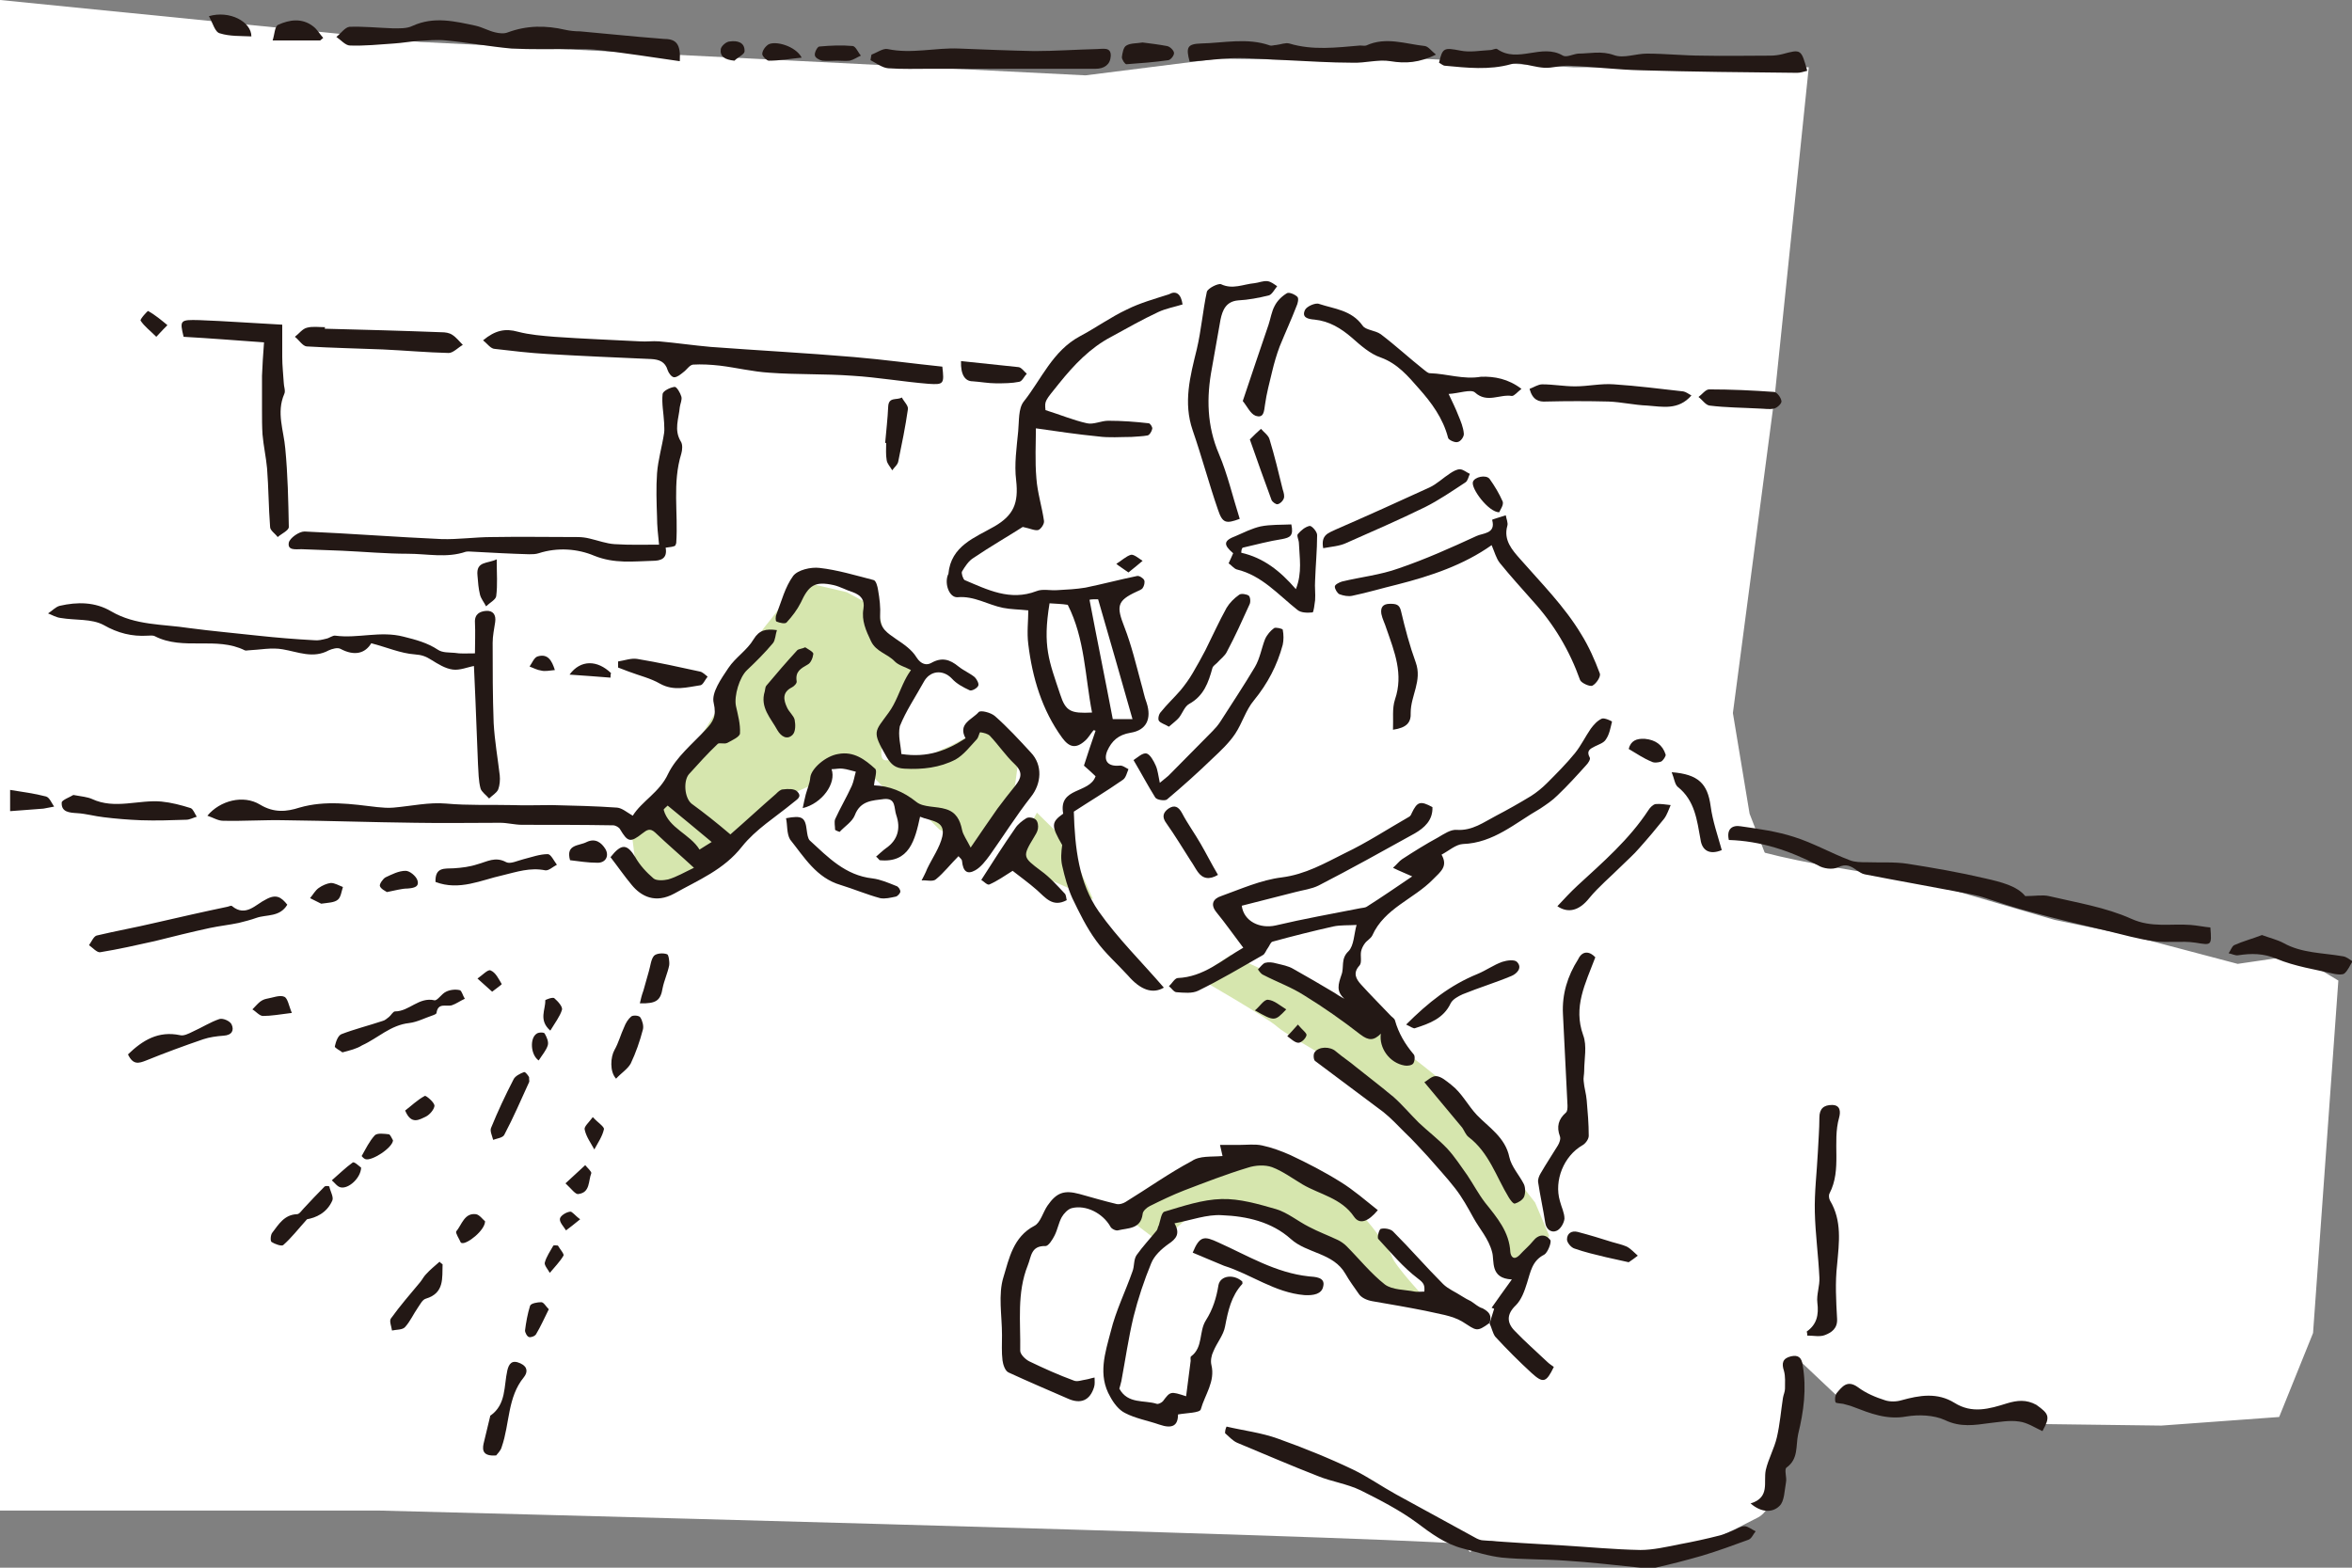
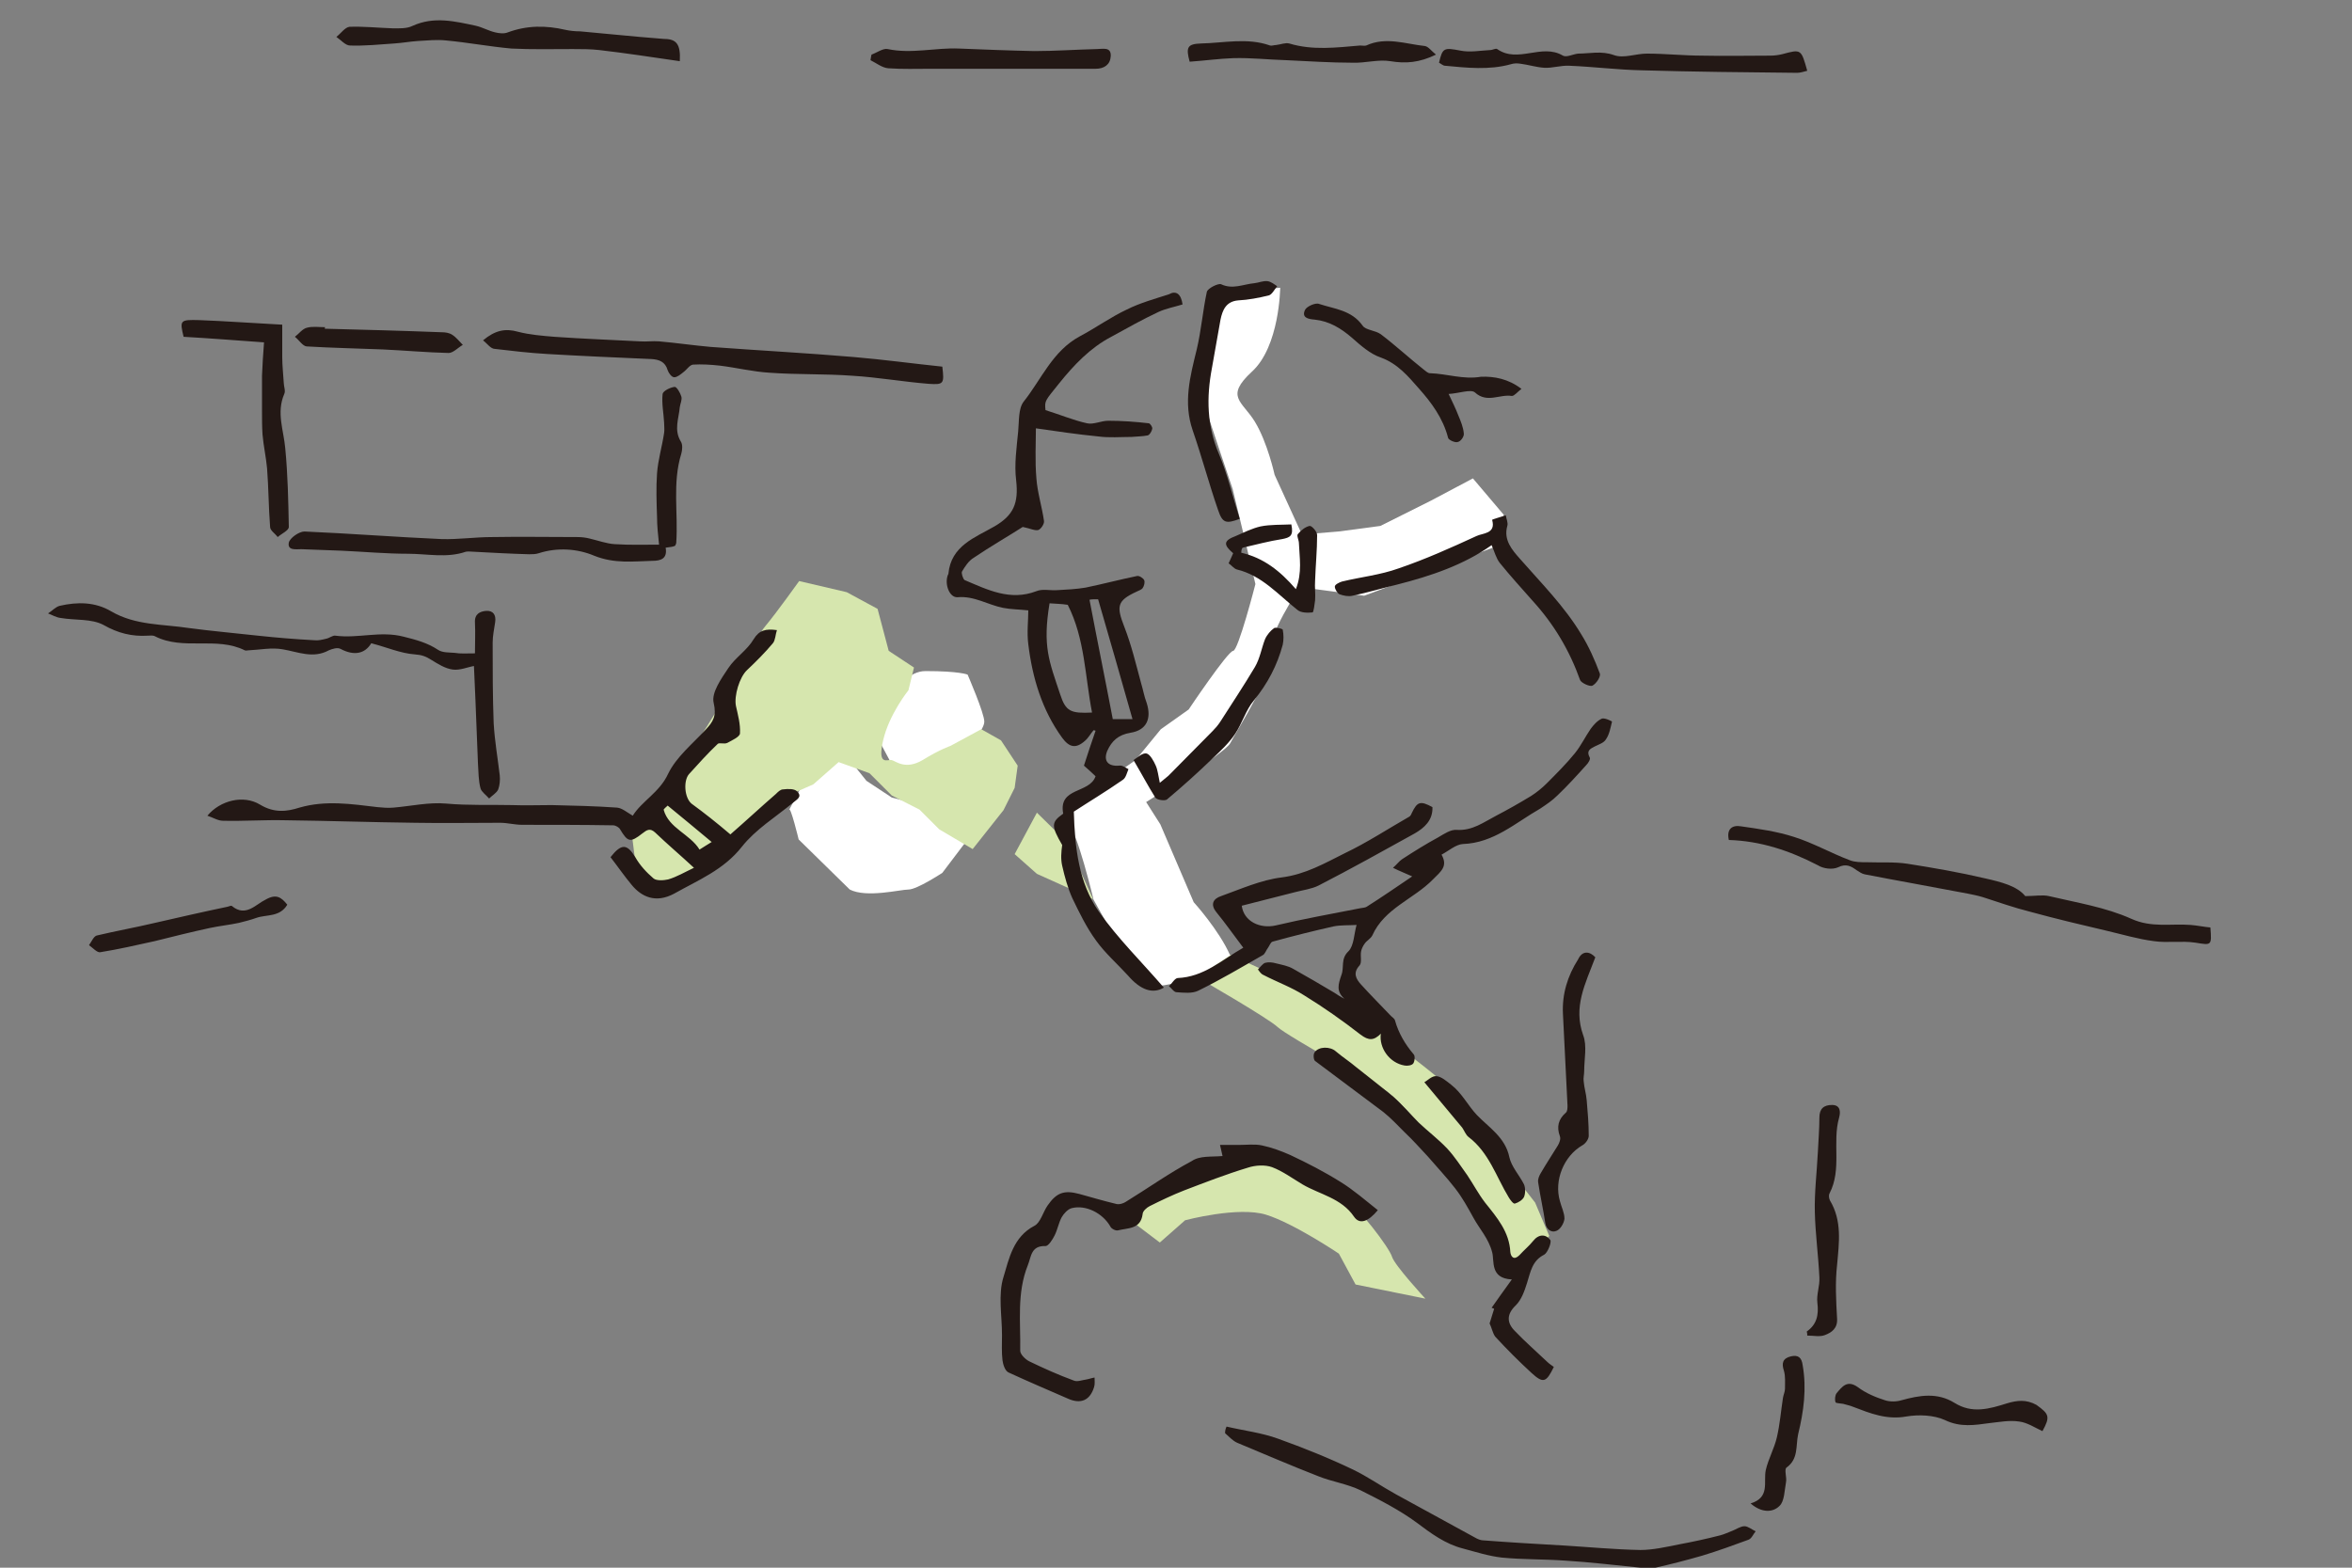
<svg xmlns="http://www.w3.org/2000/svg" version="1.1" id="レイヤー_1" x="0" y="0" viewBox="0 0 465 310" xml:space="preserve">
  <rect x="0" y="0" width="465" height="310" fill="#808080" stroke="none" />
  <style>.st0{fill:#fff}.st1{fill:#d6e6ae}.st2{fill:#231815}</style>
-   <path class="st0" d="M289.4 305.3c-21.6-1.7-214.6-6.6-214.6-6.6H0V0l83.2 8.3 131.4 6.6 26.2-3.3 29.5.4 10.8-.4 29.9 1.7h46.6L350.9 78l-8.3 63 3.3 19.9 11.6 29.9-11.5 81.3-40 26.5-15.4 8.3-1.2-1.6z" />
  <path class="st0" d="M168 175.9c3.3 1.7 10 0 11.6 0 1.7 0 6.7-3.3 6.7-3.3l5-6.6s-6.7-5.8-7.5-6.2c-.8-.4-7.5-2.1-7.5-2.1l-5-3.3-4-5s-4.3 0-6 1.7c-1.7 1.7-5.5 9.7-5.3 9 .3-.7 1.9 5.9 1.9 5.9l10.1 9.9zM178 154.3l-4.6-8.6s2.9-13 9.6-13 8.3.7 8.3.7 3.3 7.6 3.3 9.3-3.3 5-3.3 5l-13.3 6.6z" />
-   <path class="st0" d="M221.2 157.6l-5.8-10.2 4.2-3-10-5-3.3-11.6v-6.6l-5-1.7s-8.3 0-8.3-1.7-6.7-3.3-5-5c1.7-1.7 13.3-10 13.3-10l3.3-6.6-1.7-11.6s5-8.3 6.7-10c1.7-1.7 15-11.6 20-13.3 5-1.7 13.3-1.7 13.3-1.7s28.3-1.7 38.3 16.6c10 18.3 5 10 6.7 11.6 1.7 1.7 3.3 6.6 3.3 6.6l2.7 5s4.4 13.7 5.8 15.1c1.5 1.5 16.4 14.7 16.4 23s11.6 11.6 11.6 11.6 11.6 10 11.6 14.9c0 5 39.9 10 39.9 10l27 7.9 15 3.1 21.2 5.6 11.6-1.7 8.3 5-5 69.7-6.7 16.6-23.3 1.7-23.3-.3-21.6-3-18.3-1.7-9.1-8.6s-.8 28.5-7.5 31.8c-6.7 3.3-13.3 8.3-34.9 6.6-21.6-1.7-32.7-4.4-40.5-9.7-7.8-5.3-19.4-11.9-21.1-11.9-1.7 0-8.3-3.3-8.3-3.3l-13.3-1.7-10-6.6h-8.3s-16.6 0-13.3-5c3.3-5 4.2-22.4 4.2-22.4l6.7-1.7s1.7-10 5-8.3c3.3 1.7 11.6 4.4 11.6 4.4l15 7.2s20 6.6 28.3 8.3c8.3 1.7 16.6 3.3 16.6 3.3l13.3 3.3s3.3-14.9 8.3-18.3l-5-10-11.4-16.9-10.3-6.4-3.3-4.1s-11.6-7.5-10-10.8c1.7-3.3 3.3-13.3 3.3-13.3l4.7-6.6-28 10-20-6.6-5.6-22zM114.5 199.3s-16.2 44.1-18.4 49.3-11.8 12.5-11.8 18.4-3.7 16.2.7 15.4c4.4-.7 9.6-5.1 9.6-5.1l9.6-17.7s6.2-29 9.6-33.8.7-26.5.7-26.5zM110.1 188.2l-24.3 12.5s-22.1 8.1-28.8 12.5c-6.6 4.4-19.9 8.8-19.2 12.5.7 3.7 4.4 8.1 4.4 8.1s9.3-3.4 23.6-8.8c14.3-5.5 17.7-6.6 26.5-14.7 8.9-8.1 17.8-22.1 17.8-22.1zM113 163.2c-4.4-.7-55.3 0-55.3 0s-31 1.5-33.9 1.5c-2.9 0-19.9 2.2-19.2 7.4.7 5.1-2.7 9.2 5.9 11 8.6 1.8 23.6-2.2 23.6-2.2s40.9-6 43.5-7.4c2.6-1.4 28-.7 18.4 2.9-9.6 3.7-27.3 6.6-25.1 10.3 2.2 3.7 3.7 5.9 11.8 2.9 8.1-2.9 5.9-.7 19.9-5.9 14-5.1 9.9 4.2 14-5.1 4.2-9.2-3.6-15.4-3.6-15.4z" />
  <path class="st1" d="M222.7 240.7l6.6 5 5-4.4s10.5-2.8 16-1.1c5.5 1.7 14.4 7.7 14.4 7.7l3.3 6.1 13.8 2.8s-6.1-6.6-6.6-8.3-6.6-9.9-10-12.1c-3.3-2.2-4.9-5.4-9.4-5.5-4.5-.1-6.6-3.3-12.2-1.1-5.4 2-20.9 10.9-20.9 10.9zM205 160.7l6.1 6 5 11.1-11.1-5-4.4-3.9zM243.2 188.8l-6.6 4.4s14.1 8.1 16 9.9c1.9 1.8 21.6 12.7 21.6 12.7s6.4 5.1 10 12.1c3.5 7 10.5 12.7 11.1 14.3.6 1.7 3 10.2 3.3 10.5.3.3 7.7-8.3 7.7-8.3l-2.8-6.6s-19.2-24.6-19.4-24.8c-.1-.3-13.3-10.5-14.9-11.6-1.7-1.1-9.4-5-9.4-5l-16.6-7.6zM180.7 132l-5-3.3-2.2-8.3-6.1-3.3-9.4-2.2s-4.5 6.3-6.6 8.8c-2.1 2.5-5 8.8-5 8.8l-2.2 3.9-4.4 7.2-10 15.4-5 5 1.1 8.8 5 2.2 10-5 9.4-9.9 5.5-2.8 5-2.2 5-4.4 6.1 2.2 4.4 4.4 5.5 2.8 3.9 3.9 6.6 3.9 6.1-7.7 2.2-4.4.6-4.4-3.3-5-3.9-2.2-6.1 3.3s-2.1.7-5.5 2.8c-3.4 2-5.3.2-6.1 0-.8-.2-2.9 1.3-1.7-3.9s5-9.9 5-9.9l1.1-4.5z" />
  <path class="st0" d="M253.1 56.9L239.9 58s-2.2 19.9-1.7 22.1c.6 2.2 5.5 16.6 5.5 16.6l2.8 11.6 1.7 7.2s-3.4 13.2-4.4 13.2c-1.1.1-8.8 11.6-8.8 11.6l-5.5 3.9-5 6.1-9.4 6.6s-5.5 5-3.9 6.1c1.7 1.1 5 14.9 5 14.9l7.7 13.8s1.4 3.1 3.9 3.3c2.4.2 8.8-1.7 8.8-1.7l6.6-4.4c-2.2-5-7.2-10.5-7.2-10.5l-6.6-15.4-2.8-4.4s15.5-9.6 16.6-11.6c1-2 9.7-15.8 8.3-18.2-1.4-2.4 5.5-12.7 5.5-12.7l12.7 1.7 26.5-9.9 1.1-6.1-6.1-7.2-8.3 4.4-10 5-8.3 1.1-7.2.6-5.4-11.8s-1.4-6.4-3.9-10.5-6-4.9-.6-9.9c5.5-5 5.6-16.6 5.6-16.6z" />
  <path class="st2" d="M233.8 60.2c-1.6.5-3.3.8-4.8 1.5-3.2 1.5-6.2 3.2-9.3 4.9-4.2 2.2-7.4 5.6-10.3 9.2-2.8 3.5-2.9 3.4-2.7 5.3 2.9.9 5.5 2 8.2 2.6 1.3.3 2.8-.5 4.2-.5 2.7 0 5.4.2 8 .5.3 0 .8.8.7 1.1-.1.5-.5 1.2-.9 1.3-1 .2-2.1.2-3.2.3-2.2 0-4.4.2-6.6-.1-4.1-.4-8.1-1-12.3-1.6 0 2.9-.2 6.4.1 9.9.2 2.8 1.1 5.6 1.5 8.4.1.6-.6 1.6-1.1 1.8-.7.2-1.6-.3-3.1-.6-2.8 1.8-6.3 3.8-9.7 6.1-1 .6-1.7 1.7-2.3 2.7-.2.3.2 1.5.5 1.7 4.5 1.9 9 4.2 14.2 2.2 1.2-.5 2.7-.1 4.1-.2 1.9-.1 3.8-.2 5.6-.5 3.4-.7 6.8-1.6 10.2-2.3.4-.1 1.2.4 1.4.8.2.4 0 1.2-.3 1.6-.2.3-.8.5-1.2.7-3.9 1.8-4 2.9-2.4 7 1.4 3.6 2.3 7.4 3.3 11.1.4 1.3.6 2.6 1.1 3.9 1 3.1 0 5.4-3.2 5.9-2.4.4-3.7 1.6-4.6 3.6-.8 2 .2 3.1 2.4 2.9.6-.1 1.2.4 1.8.7-.3.7-.5 1.7-1.1 2.1-3.3 2.3-6.8 4.4-9.7 6.3.2 7.2 1 14.1 4.9 19.7 3.8 5.4 8.6 10.1 12.9 15.1-2.2 1.3-4.6.5-7.1-2.4-2.1-2.3-4.5-4.4-6.3-6.9-1.9-2.6-3.3-5.5-4.7-8.4-.9-2-1.5-4.2-2-6.4-.3-1.3-.2-2.7 0-4.1-2.2-3.8-2.2-4.5.2-6.2-1-5.3 5.2-3.9 6.4-7.4-.6-.6-1.4-1.3-2.3-2.1.7-2.2 1.5-4.6 2.3-6.9-.1 0-.2-.1-.4-.1-.6.7-1 1.5-1.7 2.1-1.8 1.6-3.1 1.3-4.5-.6-4-5.5-5.9-11.9-6.7-18.5-.3-2.3 0-4.7 0-6.7-1.9-.2-3.5-.2-5-.5-3-.6-5.7-2.4-9-2.1-1.6.1-2.6-2.6-1.9-4.4 0-.1.1-.1.1-.2.5-5.6 5.3-7.2 9.1-9.4s4.8-4.6 4.3-9.1c-.4-3.2.1-6.5.4-9.7.2-2 0-4.5 1.1-5.9 3.5-4.4 5.7-10 11.1-12.9 3.2-1.7 6.1-3.8 9.3-5.3 2.6-1.3 5.5-2.1 8.3-3 1.4-.8 2.4-.1 2.7 2zm-26.3 59.1c-1.4 8.5-.1 11.4 2.1 18 1.1 3.4 2.1 3.8 6.3 3.6-1.4-7.2-1.4-14.6-4.8-21.3-1.2-.2-2.4-.2-3.6-.3zm7.9-.7c1.5 7.9 3.1 15.7 4.6 23.6h3.9c-2.3-8.1-4.5-15.8-6.8-23.7-.7 0-1.4 0-1.7.1zM273 204.4c-1.4 1.4-2.4 1.4-4 .2-3.6-2.8-7.3-5.4-11.2-7.8-2.5-1.6-5.3-2.6-8-4-.5-.2-.8-.7-1.1-1.1.5-.5.9-1.1 1.4-1.3.7-.2 1.5-.1 2.2.1 1.2.3 2.4.5 3.4 1.1 2.7 1.5 5.4 3.1 8.1 4.7.6.4 1.2.8 2 1.2-1.7-1.5-1.2-2.9-.6-4.7.6-1.5-.2-3.2 1.4-4.7 1.1-1.1 1.1-3.5 1.6-5.2-1.6.1-3.2 0-4.6.3-4 .9-8 1.9-12 3-.4.1-.6.8-.9 1.2-.4.5-.6 1.3-1.1 1.5-4.2 2.4-8.4 4.9-12.7 7-1.2.6-2.9.4-4.3.3-.5 0-1-.8-1.5-1.2.6-.5 1.1-1.5 1.7-1.6 5.2-.2 8.8-3.6 13-6-1.9-2.5-3.5-4.8-5.3-7-1.3-1.6-.6-2.7.9-3.2 3.9-1.4 7.9-3.2 12-3.7 4.7-.6 8.5-2.8 12.5-4.8 4.4-2.1 8.5-4.8 12.7-7.2.2-.1.4-.4.5-.7 1.1-2.3 1.7-2.5 4.1-1.2.1 2.6-1.6 4.1-3.5 5.2-6.3 3.5-12.6 7-19 10.3-1.4.7-3.1.9-4.6 1.3-3.5.9-7.1 1.8-10.6 2.7.4 3.1 3.6 4.6 6.7 3.9 5.5-1.3 11.1-2.3 16.7-3.4.5-.1 1-.1 1.3-.3 3-1.9 5.9-3.9 9-6-1.3-.6-2.4-1-3.8-1.7.8-.7 1.2-1.3 1.8-1.7 2.3-1.5 4.7-3 7.1-4.3 1.2-.7 2.5-1.6 3.7-1.5 3.1.2 5.3-1.5 7.8-2.8 2.3-1.2 4.6-2.5 6.9-3.9 1.1-.7 2.2-1.6 3.1-2.5 1.9-1.9 3.9-3.9 5.6-6 1.2-1.5 2-3.2 3.1-4.8.6-.8 1.3-1.6 2.2-2 .5-.2 2 .5 2 .6-.3 1.2-.5 2.5-1.2 3.5-.4.7-1.4 1-2.2 1.4-1 .5-1.7.9-1 2.2.2.3-.3 1.1-.7 1.5-1.8 2-3.7 4.1-5.7 6-1 1-2.2 1.8-3.4 2.6-4.9 2.8-9.2 6.8-15.3 7-1.4.1-2.7 1.3-4.2 2.1 1.3 2.3-.1 3.3-1.7 4.9-3.8 3.9-9.6 5.7-12 11.1-.3.6-1.1 1-1.5 1.6-.3.4-.6 1-.7 1.5-.2.9.2 2.2-.3 2.8-1.4 1.5-.7 2.7.3 3.8 1.9 2.1 3.9 4.1 5.9 6.2.3.3.7.5.8.9.7 2.5 2 4.7 3.7 6.7.3.3.2 1.4-.1 1.8-.3.4-1.2.5-1.7.4-3-.5-5.1-3.5-4.7-6.3zM144.4 165c3.1-2.7 6-5.4 9-8 .4-.4.9-.9 1.4-.9.9-.1 2.2-.2 2.8.4 1.1 1.1-.1 1.6-.9 2.3-3.4 2.8-7.3 5.2-10 8.6-3.6 4.6-8.6 6.6-13.4 9.3-3.7 2-6.5.6-8.4-1.7-1.5-1.8-2.8-3.7-4.2-5.5 2.2-2.8 3.3-2.6 4.9 0 .9 1.6 2.2 3 3.6 4.2.6.5 2 .4 2.9.2 1.7-.5 3.2-1.4 5.1-2.3-2.7-2.5-5.3-4.7-7.7-7-1-.9-1.6-.5-2.5.2-2.4 1.9-2.9 1.7-4.4-.8-.2-.4-.9-.8-1.4-.8-6-.1-12-.1-18-.1-1.4 0-2.9-.4-4.3-.4-5.6 0-11.2.1-16.8 0-8.6-.1-17.2-.4-25.7-.5-4.1-.1-8.2.2-12.3.1-1 0-1.9-.6-3.1-1 2.5-3 7.1-4.2 10.4-2.2 2.8 1.7 5.3 1.4 7.8.6 5.2-1.5 10.3-.7 15.4-.1 1 .1 2.1.2 3.2.1 3.5-.3 7-1.1 10.4-.8 4.4.4 8.7.2 13 .3 2.6.1 5.3 0 7.9 0 4.3.1 8.6.2 12.9.5 1 .1 1.9.9 3.1 1.6 1.8-2.9 5.3-4.6 7-8.3 1.6-3.3 4.8-5.9 7.4-8.7 1.5-1.6 2.2-2.7 1.6-5.3-.5-2 1.5-4.8 2.9-6.9 1.4-2.1 3.7-3.5 5-5.7 1.1-1.8 2.4-2.1 4.6-1.8-.3.9-.3 2-.8 2.6-1.6 1.9-3.3 3.6-5.1 5.3-1.5 1.4-2.6 5.1-2.2 7.1.4 1.8.9 3.6.8 5.4 0 .7-1.6 1.4-2.5 1.9-.6.3-1.6-.1-1.9.2-2 1.9-3.8 3.9-5.7 6-1.1 1.3-.9 4.6.5 5.8 2.6 1.9 5 3.8 7.7 6.1zm-3.7 1.5c-3.1-2.6-5.9-4.9-8.7-7.2-.3.3-.6.5-.8.8 1 3.7 5.2 4.8 7.1 7.9.8-.5 1.4-.9 2.4-1.5z" />
-   <path class="st2" d="M178.2 149.1c5.2.8 9-.7 12.7-3.1-1.6-2.9 1.3-3.7 2.6-5.2.4-.4 2.4.1 3.2.8 2.5 2.2 4.8 4.7 7.1 7.2 2.4 2.5 2.1 6.2 0 8.8-2.9 3.7-5.4 7.7-8.1 11.5-.8 1.1-1.8 2.4-2.9 3-1.6.9-2.4.2-2.6-1.8 0-.4-.5-.7-.7-1-1.6 1.6-2.9 3.3-4.5 4.6-.6.5-1.9.1-2.8.2.4-.8.8-1.5 1.1-2.3 1-2.1 2.5-4.2 3-6.4.7-3.2-2.3-3-4.4-3.9-1 4.6-2.1 9.2-8 8.6-.2-.2-.4-.5-.7-.7.7-.6 1.3-1.2 2-1.7 2.3-1.6 2.9-3.9 2-6.5-.5-1.4 0-3.4-2.4-3.2-2.3.3-4.7.3-5.8 3.2-.5 1.3-2 2.2-3 3.3-.3-.1-.6-.2-.9-.4 0-.7-.2-1.5 0-2.1 1-2.2 2.3-4.4 3.3-6.6.4-.9.5-1.8.8-2.8-.9-.2-1.7-.5-2.6-.6-.7-.1-1.4.1-2.2.1 1 2.8-1.9 6.8-5.7 7.7.2-1 .4-1.9.6-2.7.3-1.1.8-2.2.9-3.4.2-1.7 3-4.2 5.5-4.6 3.1-.6 5.3 1.1 7.3 2.9.5.4-.1 2-.2 3.3 3 .1 5.8 1.2 8.4 3.3 1.4 1.1 3.9.8 5.8 1.4 2 .6 2.8 2.1 3.2 4.1.2 1 .9 1.9 1.7 3.5 2.1-3.1 3.7-5.4 5.3-7.7 1.1-1.5 2.3-3 3.5-4.5 1.2-1.5 1.6-2.7-.1-4.3-1.8-1.7-3.2-3.8-4.9-5.6-.4-.4-1.2-.6-1.9-.7-.2 0-.3 1-.7 1.4-1.3 1.4-2.6 3.1-4.2 4-3.1 1.6-6.5 2-10.1 1.8-1.8-.1-2.6-.8-3.5-2.3-3-5.2-2.4-4.9.4-8.8 1.4-1.9 2.1-4.2 3.2-6.4.4-.8.9-1.6 1.2-2-1.1-.6-2.4-.9-3.2-1.7-1.4-1.5-3.7-1.9-4.7-4s-1.9-4.1-1.5-6.4c.3-1.8-.5-2.7-2.1-3.3-1.3-.4-2.5-1.1-3.8-1.4-3.7-.8-4.9 0-6.5 3.5-.7 1.4-1.7 2.7-2.8 3.9-.3.3-1.3.1-2-.2-.2-.1-.2-1 0-1.4 1-2.6 1.7-5.4 3.3-7.6.9-1.2 3.5-1.8 5.2-1.6 3.6.4 7.2 1.5 10.7 2.4.5.1.8 1.3.9 2 .3 1.7.5 3.4.4 5.1-.1 2.5 1.5 3.4 3.2 4.6 1.5 1 3.1 2.1 4 3.6.9 1.4 2 1.6 2.9 1.1 2.1-1.2 3.7-.7 5.4.7 1 .8 2.2 1.3 3.2 2.1.4.4.9 1.3.7 1.7-.2.5-1.3 1.1-1.7.9-1.3-.6-2.6-1.3-3.5-2.3-1.8-1.9-4.4-1.6-5.6.7-1.6 2.9-3.5 5.7-4.7 8.7-.4 1.9.2 3.8.3 5.5zM294.5 261.6c-2.6 1.9-2.6 1.5-5.3-.2-2.1-1.3-4.9-1.6-7.4-2.2-3.5-.7-7-1.3-10.5-1.9-1.1-.2-2.2-.7-2.7-1.5-.9-1.3-1.8-2.5-2.6-3.9-2.4-4.2-7.6-4-10.8-6.9-3.8-3.4-8.7-4.5-13.6-4.7-3-.2-6.1 1-9.4 1.6 1.2 2.1.3 3.1-1.2 4.1-1.4 1-2.8 2.3-3.4 3.8-1.4 3.4-2.6 7-3.5 10.6-1 4.2-1.6 8.4-2.4 12.7-.1.5-.3 1.1-.4 1.5 1.7 3.1 4.9 2.2 7.4 3 .3.1.9-.2 1.2-.5 1.5-2 1.5-2 4.6-1 .3-2.4.6-4.7.9-7 0-.3-.1-.8.1-.9 2.4-1.8 1.5-4.9 2.9-7.1 1.4-2.2 2.1-4.5 2.5-7 .4-1.9 3-2.2 4.7-.7 0 .2.1.4 0 .5-2.2 2.4-2.8 5.3-3.4 8.4-.3 1.7-1.6 3.2-2.3 4.9-.4.8-.6 1.9-.4 2.7.8 3.3-1.3 5.9-2.1 8.8-.2.7-2.9.7-4.5 1 0 2.2-1.1 2.9-3.7 2-2.3-.8-4.7-1.2-6.8-2.3-1.2-.6-2.2-1.9-2.9-3.2-2.5-4.3-1-8.7.1-12.9 1-4.1 2.9-7.9 4.3-11.9.4-1 .2-2.3.8-3.2 1.2-1.7 2.7-3.3 4-4.9.2-.3.2-.7.4-1 .3-.9.5-2.5 1.1-2.7 3.7-1.1 7.5-2.4 11.3-2.5 3.6-.1 7.3 1 10.8 2 2.3.7 4.3 2.4 6.5 3.5 1.9 1 3.8 1.7 5.7 2.6.6.3 1.2.7 1.7 1.2 2.5 2.5 4.8 5.4 7.6 7.6 1.5 1.1 3.9 1 5.9 1.4.5.1 1.1 0 1.9 0 .1-1.3-.1-1.7-1.3-2.6-2.9-2.2-5.3-5.1-7.8-7.8-.3-.3.2-2 .5-2 .7-.2 1.9 0 2.4.5 3.4 3.4 6.5 7 9.9 10.4 1 1 2.5 1.6 3.7 2.4.6.4 1.2.7 1.8 1 .8.5 1.5 1.2 2.3 1.4 1.3.7 1.9 1.4 1.4 2.9z" />
  <path class="st2" d="M241.7 228.6c-.1-.6-.3-1.2-.5-2.2h3.8c1.5 0 3.1-.2 4.5.1 1.9.4 3.8 1.1 5.6 1.9 3.4 1.6 6.7 3.3 9.9 5.3 2.6 1.6 5 3.7 7.4 5.6-1.9 2.3-3.6 2.9-4.7 1.3-2.5-3.7-6.8-4.4-10.2-6.4-2-1.2-3.9-2.6-6-3.4-1.4-.5-3.3-.4-4.8.1-4.3 1.3-8.4 2.9-12.6 4.5-2.3.9-4.6 2-6.8 3.1-.6.3-1.4 1-1.4 1.6-.4 3-2.9 2.7-4.9 3.2-.4.1-1.3-.3-1.5-.8-1.5-2.6-4.8-4.3-7.6-3.6-.8.2-1.6 1.1-2 1.8-.6 1.1-.8 2.4-1.4 3.6-.4.8-1.2 2.1-1.8 2.1-2.9-.1-2.8 2.1-3.5 3.8-2.2 5.5-1.4 11.2-1.5 16.9 0 .7 1 1.7 1.8 2.1 2.9 1.4 5.8 2.7 8.8 3.8.7.3 1.6-.1 2.4-.2.6-.1 1.1-.3 1.7-.4 0 .6.1 1.3-.1 1.9-.8 2.6-2.6 3.4-5.1 2.3-3.9-1.7-7.9-3.4-11.8-5.2-.7-.3-1.1-1.6-1.2-2.4-.2-1.6-.1-3.3-.1-5 0-3.9-.8-8 .3-11.5 1.1-3.6 1.9-7.9 6.1-10.1 1.2-.6 1.7-2.7 2.6-4 1.8-2.6 3.3-3.1 6.3-2.3 2.5.7 4.9 1.4 7.4 2 .5.1 1.2-.1 1.7-.4 4.4-2.7 8.6-5.7 13.1-8.1 1.6-1.1 3.8-.8 6.1-1zM93.9 129.2c0-2 .1-4.1 0-6.1-.1-1.7 1-2.2 2.2-2.3 1.4-.1 2 .8 1.8 2.2-.2 1.4-.5 2.7-.5 4.1 0 5.3 0 10.6.2 15.9.2 3.5.8 6.9 1.2 10.3.1.9 0 2-.3 2.8-.3.7-1.2 1.2-1.8 1.8-.6-.7-1.5-1.3-1.7-2-.4-1.5-.4-3.2-.5-4.8-.2-4.2-.3-8.4-.5-12.6-.1-2.3-.2-4.7-.3-6.8-1.2.2-2.8.9-4.2.7-1.5-.2-2.9-1.1-4.2-1.9-1.1-.7-1.9-1-3.3-1.1-2.8-.2-5.5-1.4-8.6-2.2-1.2 2-3.3 2.6-6.1 1.1-.6-.3-1.6 0-2.3.3-3.1 1.7-6.1.3-9.1-.2-2.2-.4-4.5.1-6.8.2-.2 0-.5.1-.7 0-5.6-2.8-12.2.1-17.8-2.8-.4-.2-1-.1-1.4-.1-3.1.2-5.9-.5-8.7-2.1-2.4-1.3-5.6-.9-8.5-1.4-.9-.1-1.7-.6-2.5-.9.8-.5 1.5-1.3 2.3-1.5 3.5-.8 7-.8 10.2 1.1 4.8 2.8 10.2 2.5 15.4 3.3 4.5.6 9.1 1 13.6 1.5 3.7.4 7.4.7 11.1.9.8.1 1.6-.1 2.4-.3.6-.1 1.3-.7 1.8-.6 4.5.6 8.9-1 13.5.2 2.4.6 4.7 1.2 6.8 2.6.9.6 2.2.5 3.3.6 1.1.2 2.3.1 4 .1zM242.5 282.1c3.4.8 6.9 1.2 10.2 2.4 5 1.8 10 3.8 14.8 6.1 2.9 1.4 5.6 3.3 8.5 4.9l15.9 8.7c.4.2.9.4 1.4.4 5.2.4 10.4.7 15.6 1 5.1.3 10.2.8 15.4.9 2.5 0 5.1-.6 7.6-1.1 2.7-.5 5.5-1.1 8.2-1.8.8-.2 1.6-.6 2.4-.9.8-.3 1.6-.9 2.4-.9.7 0 1.5.7 2.2 1-.5.6-.8 1.5-1.5 1.7-3 1.1-6 2.2-9 3.1-3.1.9-6.2 1.7-9.3 2.4-1 .2-2 .1-3 0-5-.5-9.9-1.1-14.9-1.4-4.2-.3-8.4-.2-12.5-.6-2.6-.3-5.1-1.1-7.7-1.8-3.5-.9-6.3-3-9.1-5.1-3.4-2.5-7.3-4.5-11.1-6.4-2.7-1.3-5.7-1.7-8.4-2.8-5.4-2.1-10.7-4.4-16-6.6-.9-.4-1.6-1.2-2.4-1.9 0-.5.1-.9.3-1.3zM131.6 108.3c.4 2.2-1 2.6-2.6 2.6-3.8.1-7.5.6-11.5-1-3.3-1.4-7.3-1.7-11-.5-.6.2-1.3.2-1.9.2-3.7-.1-7.3-.3-11-.5-.5 0-1-.1-1.5 0-3.8 1.3-7.6.4-11.5.4-4.3 0-8.6-.4-13-.6-2.7-.1-5.3-.2-8-.3-1.1 0-2.8.3-2.5-1.3.2-.9 2-2.2 3.1-2.2 9.1.4 18.1 1.1 27.1 1.5 3.3.1 6.6-.4 10-.4 5.6-.1 11.2 0 16.9 0 .8 0 1.6.1 2.4.3 1.7.4 3.3 1 4.9 1.1 3 .2 6 .1 8.8.1-.2-1.9-.4-3.7-.4-5.5-.1-2.9-.2-5.8 0-8.6.2-2.7 1-5.3 1.4-8 .1-.6 0-1.3 0-2-.1-1.9-.5-3.8-.3-5.7.1-.6 1.5-1.3 2.4-1.4.4 0 1.1 1.2 1.3 1.9.2.6-.2 1.4-.3 2.1-.2 2.3-1.2 4.5.2 6.8.4.6.3 1.7.1 2.4-1.8 5.8-.6 11.7-1 17.6 0 .2-.1.3-.2.6-.3.2-1 .3-1.9.4zM95.5 67.3c2.4-2 4.4-2.4 6.9-1.7 2.3.6 4.8.8 7.2 1 5.6.4 11.3.6 16.9.9 1.3.1 2.5-.1 3.8 0 3.4.3 6.8.8 10.2 1.1 9.4.7 18.9 1.2 28.3 2 5.9.5 11.7 1.3 17.5 1.9.4 3.4.3 3.6-2.7 3.4-5-.4-10.1-1.3-15.1-1.6-5.5-.4-11-.2-16.4-.6-3.3-.2-6.5-1-9.8-1.4-1.8-.2-3.6-.3-5.3-.2-.7.1-1.2 1-1.9 1.5-.5.4-1.2 1-1.8 1-.5 0-1.1-.8-1.3-1.4-.5-1.7-1.7-2.1-3.2-2.2-6.9-.3-13.8-.6-20.6-1-3.5-.2-6.9-.6-10.3-1-.9 0-1.5-1-2.4-1.7zM294.5 261.7c.3-1 .6-1.9.9-2.9-.2-.1-.3-.1-.5-.2 1.2-1.7 2.4-3.4 4-5.6-4.4-.2-3.4-3.7-3.9-5.4-.7-2.7-2.5-4.6-3.7-6.8-1.1-2-2.2-4-3.6-5.8-1.7-2.2-3.6-4.2-5.4-6.3-1.5-1.6-3-3.3-4.6-4.8-1.4-1.4-2.7-2.8-4.2-4-4.5-3.4-9-6.7-13.5-10.1-.3-.2-.4-1.3-.1-1.7.8-1.2 3.1-1.2 4.2-.2 1.3 1.1 2.7 2 4 3.1 2.5 2 5 3.9 7.4 5.9 1.8 1.6 3.3 3.4 5 5.1 1.8 1.7 3.9 3.3 5.6 5.1 1.5 1.6 2.7 3.5 4 5.3 1.2 1.8 2.2 3.7 3.5 5.4 2.4 3 4.8 5.8 5 9.8.1.9.7 1.7 1.8.6.9-1 1.9-1.8 2.7-2.8 1.1-1.4 2.5-1.4 3.4-.2.3.4-.5 2.5-1.2 2.9-2.4 1.2-2.7 3.4-3.4 5.6-.5 1.6-1.1 3.3-2.2 4.4-1.9 1.8-1.8 3.5-.2 5.1 2 2.1 4.3 4.1 6.4 6.1.4.4.9.7 1.3 1-1.5 3.1-2.1 3.3-4.4 1.2-2.5-2.3-4.9-4.7-7.2-7.2-.5-.7-.7-1.8-1.1-2.6 0-.1 0 0 0 0zM341.8 166.1c-.5-2.2.7-3 2.4-2.7 3.5.5 7.1 1 10.5 2.1 3.8 1.2 7.3 3.2 11 4.6 1 .4 2.2.4 3.3.4 2.7.1 5.5-.1 8.1.3 5.1.8 10.3 1.7 15.4 2.9 3.1.7 6.3 1.5 7.9 3.5 1.9 0 3.4-.3 4.7 0 5.5 1.3 11.2 2.2 16.3 4.5 4 1.8 7.8.9 11.7 1.2 1.3.1 2.7.4 3.9.5.3 3.7.2 3.5-3 3-2.7-.4-5.5.1-8.2-.3-3.1-.4-6.1-1.3-9.1-2-5.1-1.2-10.2-2.4-15.3-3.8-3.2-.8-6.3-1.9-9.4-2.9-1-.3-2-.5-3-.7-6.8-1.3-13.6-2.5-20.3-3.8-.6-.1-1.1-.5-1.6-.8-1.1-.8-2.1-1.4-3.7-.6-1.1.5-2.9.3-4-.4-5.6-2.9-11.3-4.8-17.6-5zM134.4 12.1c-5.5-.8-10.7-1.6-15.9-2.2-1.7-.2-3.5-.2-5.3-.2-4 0-8.1.1-12.1-.1-4.4-.4-8.6-1.2-12.9-1.6-1.8-.2-3.6 0-5.5.1-1.6.1-3.2.4-4.8.5-2.9.2-5.8.5-8.7.4-.9 0-1.8-1.1-2.7-1.7.9-.7 1.7-1.9 2.6-2 2.8-.1 5.6.2 8.5.3 1.3 0 2.8.1 4-.5 4.2-1.9 8.3-.9 12.5 0 1.3.3 2.5 1 3.8 1.3.8.2 1.8.3 2.5 0 3.8-1.4 7.5-1.4 11.4-.5.9.2 1.9.3 2.9.3 3.9.4 7.8.7 11.8 1.1 1.6.1 3.2.3 4.8.4 2.4 0 3.3 1 3.1 4.4zM294.9 107.8c-5.5 3.9-12 6.1-18.7 7.8-2.9.7-5.9 1.6-8.8 2.2-.8.2-1.8 0-2.6-.3-.4-.2-.9-1-.9-1.5 0-.4.8-.8 1.4-1 3.7-.9 7.6-1.3 11.2-2.6 5.3-1.8 10.4-4.1 15.4-6.4 1.2-.6 3.9-.4 3.1-3.2 0-.1 1.8-.6 2.7-.9.1.7.5 1.5.3 2.1-.8 2.8 1 4.8 2.5 6.5 4.2 4.8 8.8 9.4 12.1 14.9 1.5 2.4 2.7 5.1 3.7 7.8.2.6-.7 2-1.5 2.4-.5.2-2.1-.5-2.4-1.1-2.1-5.9-5.2-11.1-9.4-15.7-2.2-2.5-4.4-4.9-6.5-7.5-.7-.9-1-2.1-1.6-3.5zM357.3 14c-.8.2-1.4.4-2 .4-10.3-.1-20.5-.2-30.8-.5-4.7-.1-9.4-.7-14.2-.9-1.7-.1-3.4.5-5 .4-1.6-.1-3.1-.6-4.7-.8-.6-.1-1.3-.1-1.9.1-4.3 1.2-8.7.7-13 .3-.4 0-.8-.4-1.2-.6.7-3 1-3 4.2-2.4 1.9.4 3.9 0 5.9-.1.5 0 1.1-.4 1.4-.2 4.1 2.9 8.8-1.2 13 1.3.7.4 2-.3 3-.4 2.3 0 4.6-.6 7.1.3 1.9.7 4.3-.3 6.5-.3 3.6 0 7.3.4 10.9.4 4.5.1 9 0 13.5 0 .8 0 1.6-.1 2.4-.3 3.7-1 3.7-1 4.9 3.3zM315.4 189.3c-2 5.3-4.4 9.8-2.4 15.4.8 2.1.2 4.7.2 7.1 0 .7-.2 1.4-.1 2 .1 1.3.5 2.5.6 3.8.2 2.3.4 4.6.4 7 0 .7-.7 1.6-1.3 1.9-3.6 2.1-5.6 6.9-4.4 11 .3 1.2.9 2.3.9 3.5-.1.9-.8 2.1-1.6 2.4-.9.4-2-.2-2.2-1.6-.4-2.7-1-5.3-1.4-8-.1-.6.2-1.3.5-1.8 1.1-1.9 2.3-3.7 3.4-5.5.3-.5.6-1.3.4-1.8-.7-1.9-.3-3.4 1.2-4.7.3-.3.3-.9.3-1.4-.3-6.1-.6-12.1-.9-18.1-.2-3.9.9-7.5 3-10.8.9-1.9 2.4-1.5 3.4-.4zM36.3 66.6c-.8-3.3-.7-3.4 3.1-3.3 5.3.2 10.6.6 16.4.9v6.4c0 1.7.2 3.4.3 5.1 0 .7.4 1.6.1 2.2-1.6 3.7-.1 7.2.2 10.8.5 5.2.6 10.3.7 15.5 0 .7-1.4 1.3-2.2 2-.5-.7-1.5-1.3-1.5-2-.3-3.9-.3-7.8-.6-11.6-.2-2.2-.7-4.4-.9-6.7-.1-1.6-.1-3.1-.1-4.7v-6.9c.1-2.1.2-4.2.4-6.6-5.6-.4-10.6-.8-15.9-1.1zM245.1 102.6c-2.7 1-3.4.9-4.3-1.8-1.8-5.2-3.2-10.5-5-15.7-1.9-5.5-.5-10.7.8-16 .9-3.8 1.2-7.7 2-11.4.2-.7 2.2-1.7 2.8-1.5 2.3 1.1 4.4 0 6.6-.2.9-.1 1.7-.5 2.6-.4.7.1 1.3.6 1.9 1-.5.6-1 1.6-1.6 1.8-2 .5-4.1.9-6.1 1-2.4.2-3.1 1.9-3.5 3.8-.6 3.2-1.1 6.4-1.7 9.6-1.1 5.8-1 11.4 1.4 17 1.7 4 2.7 8.4 4.1 12.8zM300.8 76.9c-.8.6-1.4 1.4-1.9 1.4-2.4-.4-4.9 1.5-7.3-.7-.8-.7-3.2.2-5.2.3.8 1.7 1.4 2.9 1.9 4.2.5 1.2 1 2.4 1.1 3.6.1.6-.6 1.6-1.2 1.7-.5.2-1.8-.4-1.9-.8-1-3.9-3.3-7-5.8-9.8-2.1-2.4-4.2-4.9-7.5-6.1-2.1-.7-4-2.4-5.7-3.9-2.2-1.9-4.5-3.3-7.4-3.6-1.3-.1-2.6-.4-1.9-1.9.3-.7 2.1-1.5 2.8-1.2 3 1 6.4 1.2 8.6 4.3.6.9 2.5.9 3.6 1.7 2.9 2.2 5.6 4.7 8.5 7 .4.3.8.7 1.2.7 3.4.1 6.6 1.3 10.1.7 2.6-.1 5.4.4 8 2.4zM224.1 150.3c.8-.5 1.8-1.5 2.6-1.3.7.2 1.4 1.5 1.8 2.4.4.9.5 2 .8 3.4.7-.6 1.2-1 1.7-1.4 2.9-2.9 5.8-5.9 8.7-8.8.6-.6 1.1-1.2 1.5-1.8 2.3-3.6 4.7-7.2 6.9-10.9 1-1.7 1.3-3.7 2-5.5.4-.9 1.1-1.7 1.8-2.2.3-.2 1.6.1 1.7.3.2 1 .2 2.1 0 3-1.1 4.1-3 7.7-5.7 11-1.6 1.9-2.3 4.5-3.7 6.6-1.2 1.8-2.9 3.4-4.5 4.9-2.9 2.8-5.9 5.5-9 8.1-.4.3-2 .1-2.3-.4-1.5-2.4-2.7-4.7-4.3-7.4zM357.2 263.3c2-1.4 2.4-3.3 2.1-5.7-.2-1.6.5-3.3.4-5-.2-4.3-.8-8.6-.9-12.9-.1-3.9.4-7.9.6-11.9.1-2.3.3-4.5.3-6.8 0-1.8.9-2.5 2.5-2.5 1.7 0 1.7 1.4 1.4 2.5-1.4 4.9.6 10.2-1.9 15-.2.4-.1 1 .1 1.4 2.4 4 1.8 8.3 1.4 12.7-.4 3.5-.2 7.1 0 10.7.1 1.9-1.1 2.7-2.4 3.2-1 .4-2.3.1-3.5.1 0-.3 0-.5-.1-.8zM172.3 10.8c1.1-.4 2.3-1.3 3.2-1.1 4.7 1 9.4-.3 14.1-.1 5 .2 10 .4 14.9.5 4.1 0 8.3-.3 12.4-.4 1.1 0 2.8-.5 2.7 1.4-.1 1.7-1.3 2.5-3 2.5H184c-2.8 0-5.6.1-8.4-.1-1.2-.1-2.3-1-3.5-1.6.1-.5.1-.8.2-1.1zM235.2 12.2c-.8-2.9-.4-3.5 2.2-3.6 4.6-.1 9.2-1.2 13.7.4.3.1.8-.1 1.2-.1.9-.1 1.8-.5 2.6-.3 4.6 1.4 9.3.8 14 .4.4 0 .9.1 1.2 0 3.9-1.8 7.8-.3 11.6.1.7.1 1.3 1 2.2 1.7-3.3 1.6-6 1.8-9 1.3-2.4-.4-5 .4-7.5.3-4.4 0-8.7-.3-13.1-.5-3.5-.1-7-.5-10.5-.4-2.8.1-5.7.5-8.6.7zM245.4 109.3c4.4 1 7.7 3.6 10.8 7.2 1.3-3.3.7-6.3.6-9.1 0-.6-.5-1.5-.2-1.8.6-.7 1.4-1.4 2.3-1.6.4-.1 1.5 1.1 1.5 1.8 0 3-.3 6-.4 9-.1 1.3.1 2.6 0 3.9-.1.8-.3 2.4-.5 2.4-1 .1-2.3.1-3-.5-3.8-3-7-6.8-12-8-.6-.2-1.1-.9-1.6-1.2.4-.9.7-1.5.9-2-2-1.7-1.9-2.5.5-3.4 1.6-.7 3.2-1.5 4.9-1.9 2-.4 4.1-.3 6.1-.4.5 2.3-.3 2.6-1.8 2.9-2.6.4-5.2 1.1-7.8 1.7-.2.1-.3.6-.3 1zM403.8 283c-1.5-.7-3-1.7-4.6-1.9-1.9-.3-3.9.1-5.8.3-3 .4-5.8.9-8.9-.6-2.2-1-5.2-1.1-7.6-.7-3.9.7-7.1-.6-10.5-1.9-.7-.3-1.4-.4-2-.6-.5-.1-1.4-.1-1.5-.3-.2-.5-.1-1.4.2-1.8 1.1-1.3 2.1-2.7 4.2-1.2 1.6 1.2 3.5 2 5.4 2.6.9.3 2.2.3 3.2 0 3.6-1 7.1-1.6 10.5.5 3.5 2.2 6.9 1.2 10.4.1 2-.6 3.8-.8 5.8.3 2.5 1.8 2.8 2.3 1.2 5.2zM56.8 178.9c-1.5 2.5-4.1 1.9-6.1 2.6-1.1.4-2.3.7-3.5 1-1.9.4-3.8.6-5.7 1-3.7.8-7.3 1.7-10.9 2.6-3.6.8-7.1 1.6-10.8 2.2-.6.1-1.5-.9-2.2-1.4.5-.7.9-1.7 1.5-1.9 3.8-.9 7.7-1.6 11.5-2.5 4.8-1.1 9.6-2.2 14.4-3.2.3-.1.8-.3.9-.1 2.7 2.2 4.7-.4 6.6-1.3 2.1-1.2 3.1-.5 4.3 1zM346.1 297.3c3.9-1.2 2.5-4.2 3-6.6.5-2.2 1.7-4.3 2.2-6.5.6-2.6.8-5.2 1.2-7.8.1-.6.4-1.2.4-1.8 0-1.2.1-2.4-.2-3.5-.5-1.5-.3-2.5 1.4-2.9 1.4-.3 2.1.2 2.3 1.8.8 4.6.2 9.1-.9 13.6-.5 2.3.1 4.9-2.3 6.6-.5.4.1 2-.1 2.9-.3 1.6-.3 3.8-1.3 4.7-1.3 1.3-3.5 1.4-5.7-.5zM64.2 65c7.7.2 15.4.4 23.1.7.7 0 1.5.1 2.1.5.8.5 1.4 1.3 2.1 2-.9.5-1.9 1.6-2.8 1.6-4.3-.1-8.7-.5-13-.7-5-.2-10.1-.3-15.1-.6-.8-.1-1.5-1.3-2.3-1.9.8-.6 1.5-1.6 2.4-1.8 1.1-.3 2.4-.1 3.6-.1-.1.1-.1.2-.1.3zM281.6 214c.6-.3 1.5-1.3 2.4-1.2 1 .1 2 1 2.9 1.7 2.1 1.6 3.3 4.1 5.1 6 2.3 2.4 5.6 4.4 6.4 8.3.4 1.9 2 3.6 2.9 5.4.3.7.3 1.8 0 2.5-.3.6-1.1 1.1-1.8 1.3-.3.1-.9-.7-1.2-1.2-2.5-4.1-3.9-8.9-8-12-.5-.4-.8-1.2-1.2-1.8-2.3-2.8-4.7-5.6-7.5-9z" />
-   <path class="st2" d="M231.1 143.7c-.8-.5-1.7-.7-2-1.2-.2-.4 0-1.3.4-1.7 1.2-1.5 2.6-2.8 3.9-4.3.9-1.1 1.7-2.2 2.4-3.4.9-1.5 1.7-3 2.5-4.5 1.4-2.8 2.7-5.7 4.2-8.4.6-1 1.5-1.9 2.5-2.6.4-.3 1.5-.1 1.9.2.3.3.4 1.3.1 1.8-1.4 3.1-2.8 6.2-4.4 9.2-.4.9-1.3 1.5-2 2.3-.3.3-.8.6-.9 1-.8 2.9-1.7 5.5-4.6 7.1-.9.5-1.3 1.8-2 2.7-.4.5-1.2 1.1-2 1.8zM261.6 108.4c-.5-2.7 1.1-3 2.5-3.7 6.2-2.7 12.4-5.5 18.5-8.3 1.5-.7 2.7-1.9 4.1-2.8.6-.4 1.3-.8 1.9-.8.7 0 1.3.6 2 .9-.3.6-.4 1.4-.9 1.7-2.6 1.7-5.2 3.5-8 4.9-5.1 2.5-10.4 4.8-15.6 7.1-1.3.6-2.9.7-4.5 1zM302.4 76.9c.8-.3 1.7-.9 2.5-.9 2.2 0 4.3.4 6.5.4 2.6 0 5.1-.6 7.7-.4 4.6.3 9.2.9 13.7 1.4.5.1.9.4 1.6.8-2.6 3-5.8 2.2-8.7 2-2.6-.1-5.1-.7-7.7-.8-4.1-.1-8.2-.1-12.3 0-1.5.1-2.7-.3-3.3-2.5zM210.9 178c-2.8 1.5-4.2-.5-5.9-2-1.6-1.4-3.4-2.7-4.8-3.8-1.6 1-3 2-4.6 2.7-.4.2-1.2-.7-1.6-.9 2.3-3.6 4.4-6.9 6.7-10.2.5-.8 1.4-1.5 2.2-2 .5-.3 1.5-.1 1.9.3.4.4.5 1.2.4 1.8-.1.6-.5 1.2-.8 1.7-2.3 3.8-2.2 3.9 1.4 6.6 1.8 1.3 3.3 3 4.8 4.6.2.4.2.9.3 1.2zM235.8 247.7c1.4-3.4 2.3-3.3 5.1-2 5.8 2.6 11.3 6 17.9 6.7 1.1.1 3.3.1 2.8 2-.3 1.5-1.9 1.8-3.7 1.7-5.9-.5-10.5-4.1-15.9-5.8-2-.8-4-1.7-6.2-2.6zM307.9 179.2c1.3-1.4 2.6-2.8 4-4.1 5-4.6 10.2-9.1 14-14.9.3-.5.9-1.1 1.4-1.2 1-.1 2 .1 3 .2-.4.9-.7 1.9-1.3 2.7-1.6 2-3.2 3.9-4.9 5.8-1.1 1.3-2.4 2.4-3.6 3.6-2.1 2.1-4.4 4-6.3 6.3-1.9 2.4-4.1 3.1-6.3 1.6zM245.7 79.3c1.8-5.3 3.4-10.2 5.1-15.1.4-1.2.6-2.6 1.2-3.7.5-1 1.4-1.9 2.4-2.5.4-.3 1.6.2 2.1.7.3.3.1 1.3-.2 1.9-1 2.6-2.2 5.2-3.3 7.9-.6 1.6-1.1 3.3-1.5 5-.5 2.1-1.1 4.3-1.4 6.5-.2 1.3-.2 2.8-1.9 2.2-1-.4-1.6-1.8-2.5-2.9zM275.4 144.3c.1-2.2-.2-4.2.4-6 1.7-5-.1-9.4-1.7-14-.3-1-.8-1.9-1-2.9-.2-1.3.3-2 1.7-2 1.2 0 1.9.1 2.2 1.5.8 3.4 1.7 6.8 2.9 10.1 1.3 3.6-1 6.6-1 9.9.1 2-.8 3-3.5 3.4zM155.4 161.8c3.2-.6 3.8-.2 4.1 2.4.1.7.2 1.6.6 2 3.6 3.3 7 6.9 12.4 7.5 1.6.2 3.2.9 4.7 1.5.4.1.8.7.8 1.1 0 .3-.5.9-.9 1-1 .2-2.1.5-3.1.3-2.6-.7-5.2-1.8-7.8-2.6-4.8-1.4-7.2-5.5-10-9-.7-1.2-.5-2.9-.8-4.2zM14.5 157.2c1.7.3 2.8.4 3.7.8 4.5 2.1 9.2.1 13.7.5 2 .2 3.9.7 5.8 1.3.5.2.8 1.1 1.2 1.7-.7.2-1.4.6-2.1.6-3 .1-5.9.2-8.9.1-2.5-.1-5-.3-7.4-.6-1.8-.2-3.5-.7-5.2-.8-1.6-.1-3.2-.2-3.1-2.1 0-.5 1.7-1.1 2.3-1.5zM447.2 184.9c1.6.6 3 .9 4.3 1.6 3.6 2 7.7 1.9 11.7 2.6.7.1 1.3.6 1.9 1-.5.8-.9 1.8-1.6 2.4-.4.3-1.3.2-1.9.1-3.9-.9-7.9-1.5-11.5-3-2.6-1.1-5-1.1-7.6-.7-.6.1-1.3-.3-1.9-.4.4-.5.6-1.3 1.1-1.6 1.8-.8 3.7-1.3 5.5-2zM67.7 208.1c-.5-.4-1.6-.9-1.5-1.2.2-.9.6-2.1 1.3-2.4 2.6-1 5.4-1.7 8.1-2.6.5-.1.9-.5 1.3-.8.4-.3.8-1.1 1.2-1.1 2.8 0 4.7-2.9 7.8-2.2.6.1 1.4-1.3 2.3-1.7.8-.4 1.9-.5 2.7-.3.4.1.6 1.1 1 1.7-.9.4-1.7 1-2.6 1.3-1.1.3-2.7-.6-3 1.5 0 .2-.5.4-.8.5-1.5.5-3 1.3-4.6 1.5-3.7.4-6.2 3-9.3 4.4-1.1.7-2.4 1-3.9 1.4zM159.2 128c.6.4 1.6.9 1.6 1.3-.1.8-.5 1.8-1.1 2.1-1.4.8-2.5 1.4-2.2 3.3.1.4-.5 1-.9 1.2-2 1-1.7 2.5-1 4 .4.9 1.3 1.6 1.5 2.4.2 1 .2 2.4-.4 3-1.1 1.1-2.3.3-3-.9-1.3-2.4-3.5-4.5-2.5-7.7.1-.4.1-.9.3-1.1 2-2.4 4-4.7 6.1-7 .3-.3 1-.3 1.6-.6zM278 202.6c4.4-4.4 8.7-7.8 14.1-10 1.7-.7 3.2-1.8 4.9-2.4.9-.3 2.4-.5 2.9 0 1.2 1.2-.1 2.4-1.1 2.8-3.1 1.3-6.4 2.3-9.6 3.6-.9.4-2 1-2.4 1.8-1.4 3-4.2 4-7 4.9-.3.2-.9-.3-1.8-.7zM86.1 174.4c-.1-3 1.8-2.6 3.6-2.7 1.6-.1 3.2-.3 4.7-.8 1.9-.5 3.5-1.6 5.7-.4.8.4 2.2-.3 3.4-.6 1.6-.4 3.2-1 4.8-1 .6 0 1.2 1.3 1.8 2.1-.8.4-1.6 1.2-2.3 1.1-3-.6-5.6.3-8.5 1-4.1.9-8.5 3.1-13.2 1.3zM330.5 152.7c5.3.4 7.1 2.3 7.7 6.7.4 3 1.4 5.8 2.2 8.7-2.4 1-3.9.1-4.2-2.1-.7-3.8-1.1-7.7-4.5-10.4-.6-.5-.7-1.7-1.2-2.9zM25.3 208.5c2.9-2.8 6-4.7 10.3-3.8.7.2 1.7-.3 2.5-.7 1.8-.8 3.5-1.9 5.3-2.5.7-.2 2.1.4 2.4 1.1.5 1.1.1 2.1-1.6 2.2-1.4.1-2.8.3-4 .7-3.8 1.3-7.6 2.7-11.3 4.2-1.5.6-2.6.9-3.6-1.2zM98.1 287.8c-2.5.2-2.8-.9-2.5-2.3.4-1.8.9-3.6 1.3-5.4 0-.1 0-.2.1-.2 3.1-2.2 2.6-5.8 3.3-8.9.3-1.3.9-2.2 2.6-1.4 1.5.7 1.4 1.8.7 2.7-3.3 4-2.8 9.2-4.4 13.8-.2.8-.9 1.4-1.1 1.7zM122.2 130.8c1.3-.2 2.6-.7 3.8-.5 4.2.7 8.3 1.6 12.4 2.5.5.1 1 .6 1.5 1-.5.6-.9 1.6-1.4 1.7-2.7.4-5.3 1.2-8-.3-1.9-1.1-4.1-1.6-6.2-2.4-.7-.3-1.4-.5-2.1-.8v-1.2zM87.5 250c-.1 2.7.4 5.7-3.3 6.8-.7.2-1.1 1.1-1.6 1.8-.9 1.3-1.5 2.7-2.5 3.8-.5.6-1.7.5-2.6.7-.1-.8-.6-1.9-.2-2.4 1.8-2.5 3.8-4.8 5.8-7.2.4-.5.7-1.1 1.1-1.5.8-.9 1.8-1.7 2.7-2.5.2.2.4.4.6.5zM348.1 80.8c-3.7-.2-6.9-.2-10.1-.6-.8-.1-1.4-1.1-2.2-1.7.7-.5 1.4-1.5 2.1-1.5 4.3 0 8.6.2 12.8.5.6 0 1.4 1.1 1.5 1.8.1.5-.9 1.4-1.5 1.5-.9.2-2 0-2.6 0zM240.8 173c-1.7 1-3 .8-4-.6-.5-.7-.9-1.5-1.4-2.2-1.6-2.5-3.1-5-4.8-7.4-.9-1.2-.7-2.1.4-2.9 1.2-.8 2-.4 2.7.9 1.1 2.1 2.5 4 3.7 6.1 1.1 1.9 2.1 3.9 3.4 6.1zM247.1 86.9c.8-.8 1.5-1.5 2.2-2.1.6.7 1.5 1.3 1.7 2.1 1 3.3 1.8 6.6 2.6 9.9.2.6.4 1.3.2 1.8s-.7 1-1.2 1.1c-.3.1-1-.4-1.2-.8-1.4-3.8-2.8-7.7-4.3-12zM65.1 234.6c.2 1 .9 2.1.6 2.8-1.1 2.5-3.3 3.4-5 3.7-1.8 2-3.1 3.7-4.7 5.1-.3.3-1.7-.2-2.3-.6-.3-.2-.2-1.4.1-1.8 1.3-1.7 2.4-3.6 4.9-3.7.5 0 .9-.7 1.3-1.1 1.4-1.5 2.8-3 4.2-4.4.3-.1.6-.1.9 0zM322 249.6c-1.8-.4-3.2-.7-4.5-1-2.1-.5-4.2-1-6.2-1.7-.7-.2-1.5-1.2-1.5-1.8 0-1.2.9-1.8 2.1-1.5 2.3.6 4.6 1.3 6.8 2 1 .3 2 .5 2.9.9.8.4 1.5 1.2 2.2 1.8-.5.4-1.2.9-1.8 1.3zM121.8 213.3c-1.3-1.4-1.1-4.3-.3-5.7.8-1.4 1.2-3 1.9-4.5.3-.8.8-1.6 1.4-2.1.4-.3 1.6-.2 1.8.2.4.6.7 1.7.5 2.4-.6 2.3-1.4 4.6-2.4 6.7-.6 1.1-1.9 1.9-2.9 3zM175 87.6c.2-2.4.5-4.8.6-7.2.1-2 1.7-1.2 2.7-1.8.4.8 1.3 1.6 1.2 2.3-.5 3.5-1.2 6.9-1.9 10.3-.1.7-.8 1.2-1.2 1.8-.4-.7-1-1.3-1.1-2-.2-1.1-.1-2.3-.1-3.4h-.2zM104.6 213c0 .7.1.8 0 1-1.6 3.5-3.1 7-4.9 10.4-.3.6-1.4.7-2.2 1-.2-.8-.7-1.8-.4-2.4 1.3-3.2 2.8-6.4 4.4-9.5.3-.7 1.3-1.2 2.1-1.5.3-.1.9.8 1 1zM190 71.4c3.9.4 7.7.8 11.4 1.2.6.1 1.1.9 1.6 1.3-.5.5-.9 1.5-1.5 1.6-1.5.3-3 .3-4.6.3-1.5 0-3.1-.3-4.6-.4-1.5 0-2.4-1.3-2.3-4zM225.9 8.4c1.6.2 3.2.4 4.8.7.6.1 1.3.8 1.4 1.3.1.5-.6 1.4-1.1 1.5-2.8.4-5.5.6-8.3.8-.3 0-.9-.9-.9-1.4.1-.8.3-2 .9-2.3.8-.5 2.1-.4 3.2-.6zM126.5 198.4c.2-.9.4-1.7.7-2.5.4-1.3.7-2.6 1.1-3.9.3-1 .4-2.3 1-3 .5-.5 1.8-.6 2.6-.3.3.1.5 1.5.4 2.2-.3 1.5-1 3-1.3 4.5-.4 2.4-1.2 3.1-4.5 3zM53.9 8c.4-1.2.4-2.8 1.1-3.1 2.2-1 4.7-1.4 6.9.3.8.6 1.3 1.5 2 2.3-.2.2-.4.3-.6.5h-9.4zM98.2 110.6c0 2.8.2 5-.1 7.3-.1.7-1.3 1.3-2 2-.4-.8-1-1.5-1.2-2.3-.3-1.2-.4-2.5-.5-3.8-.3-2.9 2-2.3 3.8-3.2zM2 160.4v-4.2c2.5.4 4.8.7 7.1 1.3.7.2 1.1 1.3 1.6 2-.7.1-1.4.3-2.1.4-2.2.2-4.3.3-6.6.5zM165.5 12c-1 0-2 .1-2.9 0-.6-.1-1.5-.6-1.5-1.1-.1-.5.5-1.7.9-1.7 2.2-.2 4.4-.3 6.6-.1.6.1 1 1.2 1.6 1.9-.7.3-1.4.8-2.2 1-.8.1-1.6 0-2.5 0zM41.3 3.2c4.1-1.2 8.4 1.1 8.4 4-2.1-.1-4.3 0-6.2-.6-1-.2-1.4-2-2.2-3.4zM296.4 101.3c-2.1 0-5.6-4.7-5.2-6 .3-1 2.6-1.5 3.3-.6 1 1.4 1.9 2.9 2.6 4.5.2.7-.5 1.6-.7 2.1zM112.7 170.1c-.9-3.2 1.8-2.8 3.3-3.6 1.7-.8 2.9.1 3.7 1.4.8 1.4 0 2.8-1.7 2.7-1.8 0-3.6-.3-5.3-.5zM57.7 200.3c-2.4.3-4.1.6-5.7.6-.7 0-1.4-.9-2.1-1.3.5-.5 1-1.1 1.5-1.5.4-.3.8-.5 1.3-.6 1.2-.2 2.6-.8 3.5-.4.7.3.9 1.8 1.5 3.2zM76.5 176.4c-.3-.2-1.2-.6-1.4-1.2-.1-.4.6-1.4 1.1-1.7 1.3-.6 2.6-1.3 4-1.3.8 0 2 1 2.3 1.8.5 1.4-.7 1.6-1.9 1.7-1.2 0-2.5.4-4.1.7zM322 148.1c.4-1.6 1.5-2.1 3.2-2 2.1.2 3.5 1.2 4.1 3.1.1.3-.5 1.2-.9 1.4-.6.2-1.4.3-1.9 0-1.5-.6-2.8-1.5-4.5-2.5zM95.9 241.5c0 1.8-3.6 4.6-4.6 4.3-.1 0-.2-.1-.2-.1-.3-.7-1.1-1.9-.9-2.2 1.1-1.3 1.6-3.7 3.9-3.4.7.1 1.4 1.1 1.8 1.4zM158.5 11.4c-2.2.2-4.3.6-6.5.6-.4 0-1.3-.9-1.3-1.3 0-.7.6-1.5 1.2-1.9 1.4-.8 5.4.3 6.6 2.6zM108.5 258.9c-.9 1.8-1.6 3.4-2.5 4.9-.2.4-1 .7-1.4.6-.4-.1-.8-.9-.8-1.3.2-1.6.5-3.3 1-4.9.2-.5 1.5-.7 2.2-.7.5 0 .9.8 1.5 1.4zM77.7 225.5c-.1 1.5-4.3 4.2-5.5 3.7-.3-.1-.7-.6-.7-.6.8-1.4 1.5-2.9 2.6-4.1.5-.5 1.9-.3 2.8-.2.3.1.6.9.8 1.2zM63.5 178.7l-2.2-1.1c.6-.7 1-1.5 1.7-2s1.6-.9 2.4-1c.8 0 1.6.5 2.4.8-.3.9-.4 2-1 2.5-.7.6-1.9.6-3.3.8zM80.1 219.6c1.2-.9 2.4-2.1 3.9-2.9.2-.1 1.8 1.2 1.9 1.9 0 .7-.9 1.8-1.7 2.2-1.3.6-2.9 1.7-4.1-1.2zM71.4 230.9c-.1 2.1-2.5 4.2-4 3.9-.7-.1-1.2-.9-1.8-1.4 1.4-1.2 2.7-2.5 4.1-3.5.3-.3 1.3.7 1.7 1zM30.9 66.6c-1.3-1.3-2.4-2.1-3.1-3.2-.2-.2 1.4-2 1.5-1.9 1.4.8 2.6 1.8 3.8 2.8-.5.5-1.1 1.1-2.2 2.3zM120.7 134c-2.6-.2-5.1-.4-8.1-.6 2.2-3 5.5-2.9 8.2-.3-.1.3-.1.6-.1.9zM108.8 203.8c-2.4-2.1-.9-4.2-1-6 0-.1 1.5-.7 1.8-.4.7.6 1.7 1.7 1.5 2.3-.4 1.3-1.4 2.6-2.3 4.1zM111.8 234c1.6-1.5 2.7-2.5 3.9-3.6.4.5 1.3 1.3 1.2 1.6-.6 1.5-.2 3.8-2.5 4.1-.6.2-1.4-1-2.6-2.1zM117.2 220.9c1 1.1 2.3 1.9 2.2 2.4-.3 1.4-1.2 2.7-1.9 4-.7-1.3-1.6-2.5-1.9-3.9-.2-.6.8-1.4 1.6-2.5zM110.3 246.3c.4.7 1.3 1.7 1.1 2-.7 1.2-1.8 2.3-2.7 3.4-.4-.7-1.1-1.5-1-2 .3-1.2 1.1-2.3 1.7-3.4.3-.1.6 0 .9 0zM254.3 199.6c-2.3 2.4-2.3 2.4-6.2.2 1-.8 1.8-2.2 2.6-2.1 1.2.1 2.3 1.1 3.6 1.9zM145.2 12c-1.9-.2-2.9-.8-2.7-2.3.1-.6 1.1-1.5 1.8-1.5 1.4-.2 3 .1 2.9 2-.1.6-1.3 1.1-2 1.8zM97.3 196.1c-1.1-1-2-1.8-2.9-2.6.9-.6 2.1-1.9 2.6-1.6 1 .4 1.6 1.7 2.2 2.7 0 .1-1 .8-1.9 1.5zM106.5 209.7c-1.6-1.1-1.8-4.4-.4-5.3.4-.3 1.5-.3 1.6 0 .4.7.8 1.6.6 2.3-.3 1-1.1 1.9-1.8 3zM223.1 113.2c-1.1-.8-1.8-1.2-2.4-1.7 1-.6 1.9-1.5 2.9-1.8.6-.1 1.5.7 2.3 1.2-.8.7-1.7 1.4-2.8 2.3zM109.7 132.5c-1.1.1-2 .3-2.7.1-.8-.1-1.5-.5-2.3-.8.5-.7.9-1.8 1.6-2 2-.6 2.8.8 3.4 2.7zM114.7 241.1c-1.2 1-2 1.6-2.8 2.2-.5-.8-1.3-1.6-1.2-2.3.1-.6 1.2-1.3 2-1.4.4-.1 1 .8 2 1.5zM256.6 202.6c.8 1 1.8 1.7 1.7 2.1-.1.6-1 1.5-1.6 1.5-.7 0-1.5-.8-2.2-1.3.6-.6 1.1-1.2 2.1-2.3z" />
</svg>